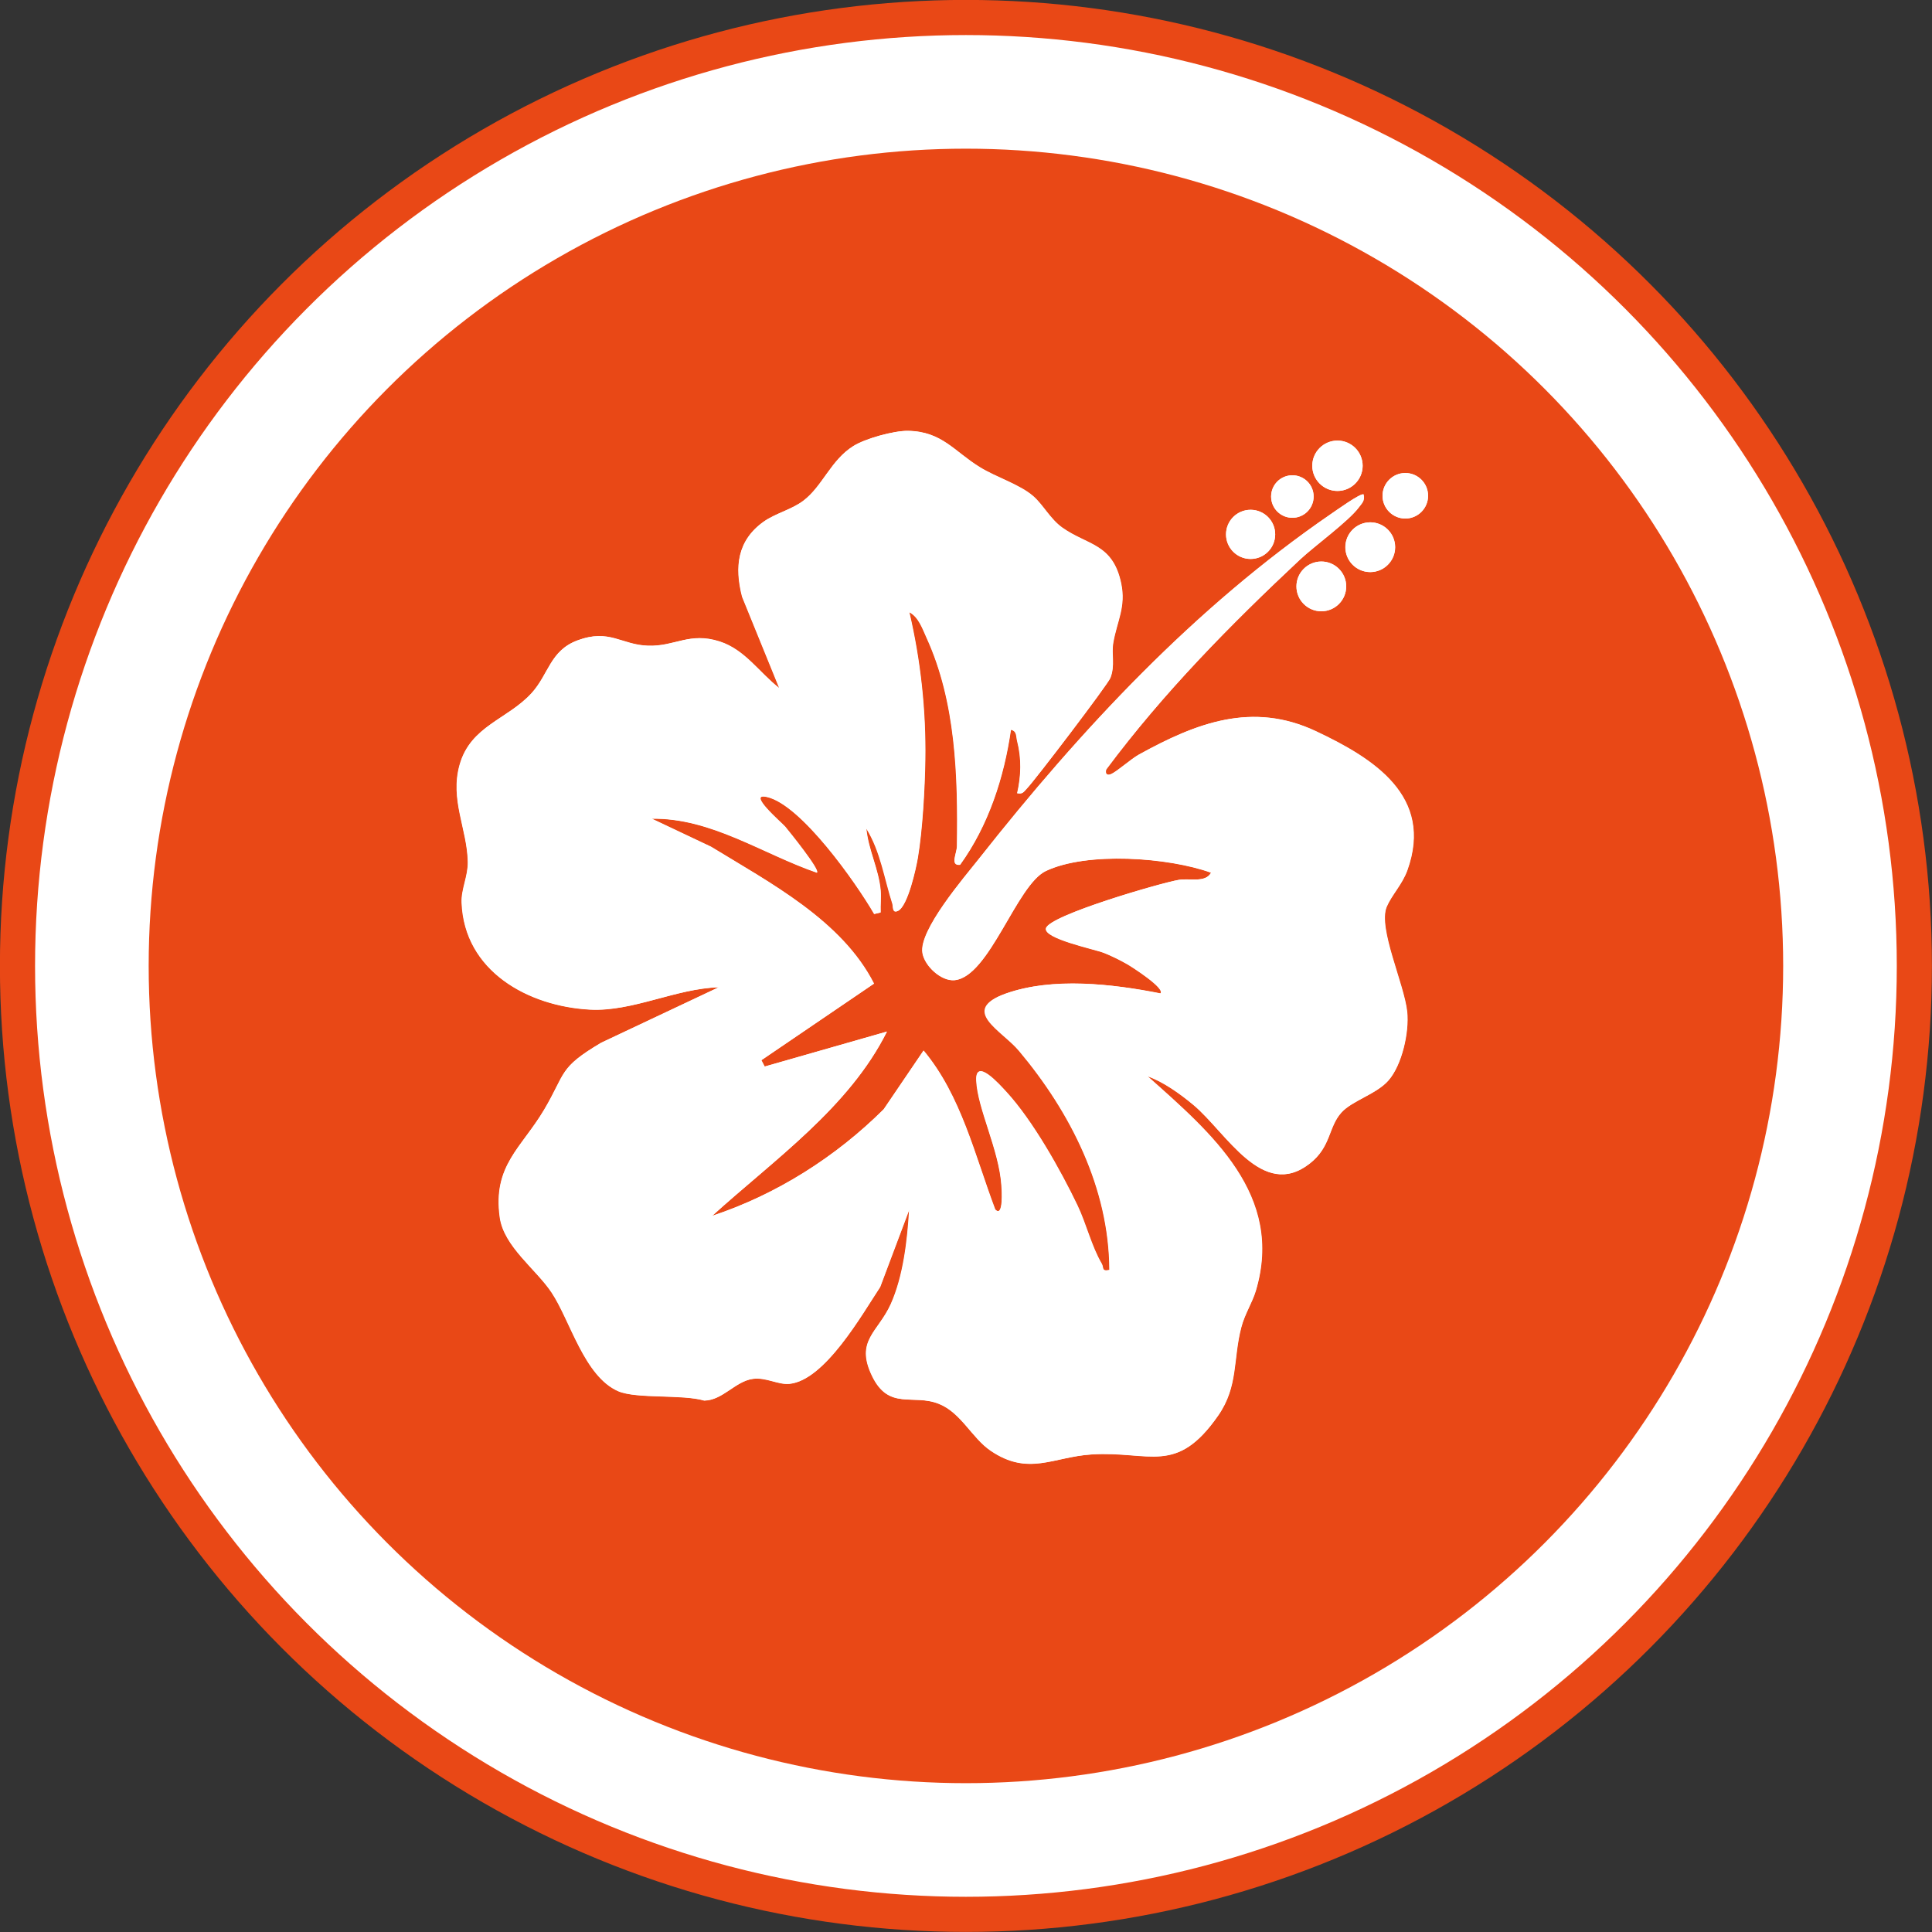
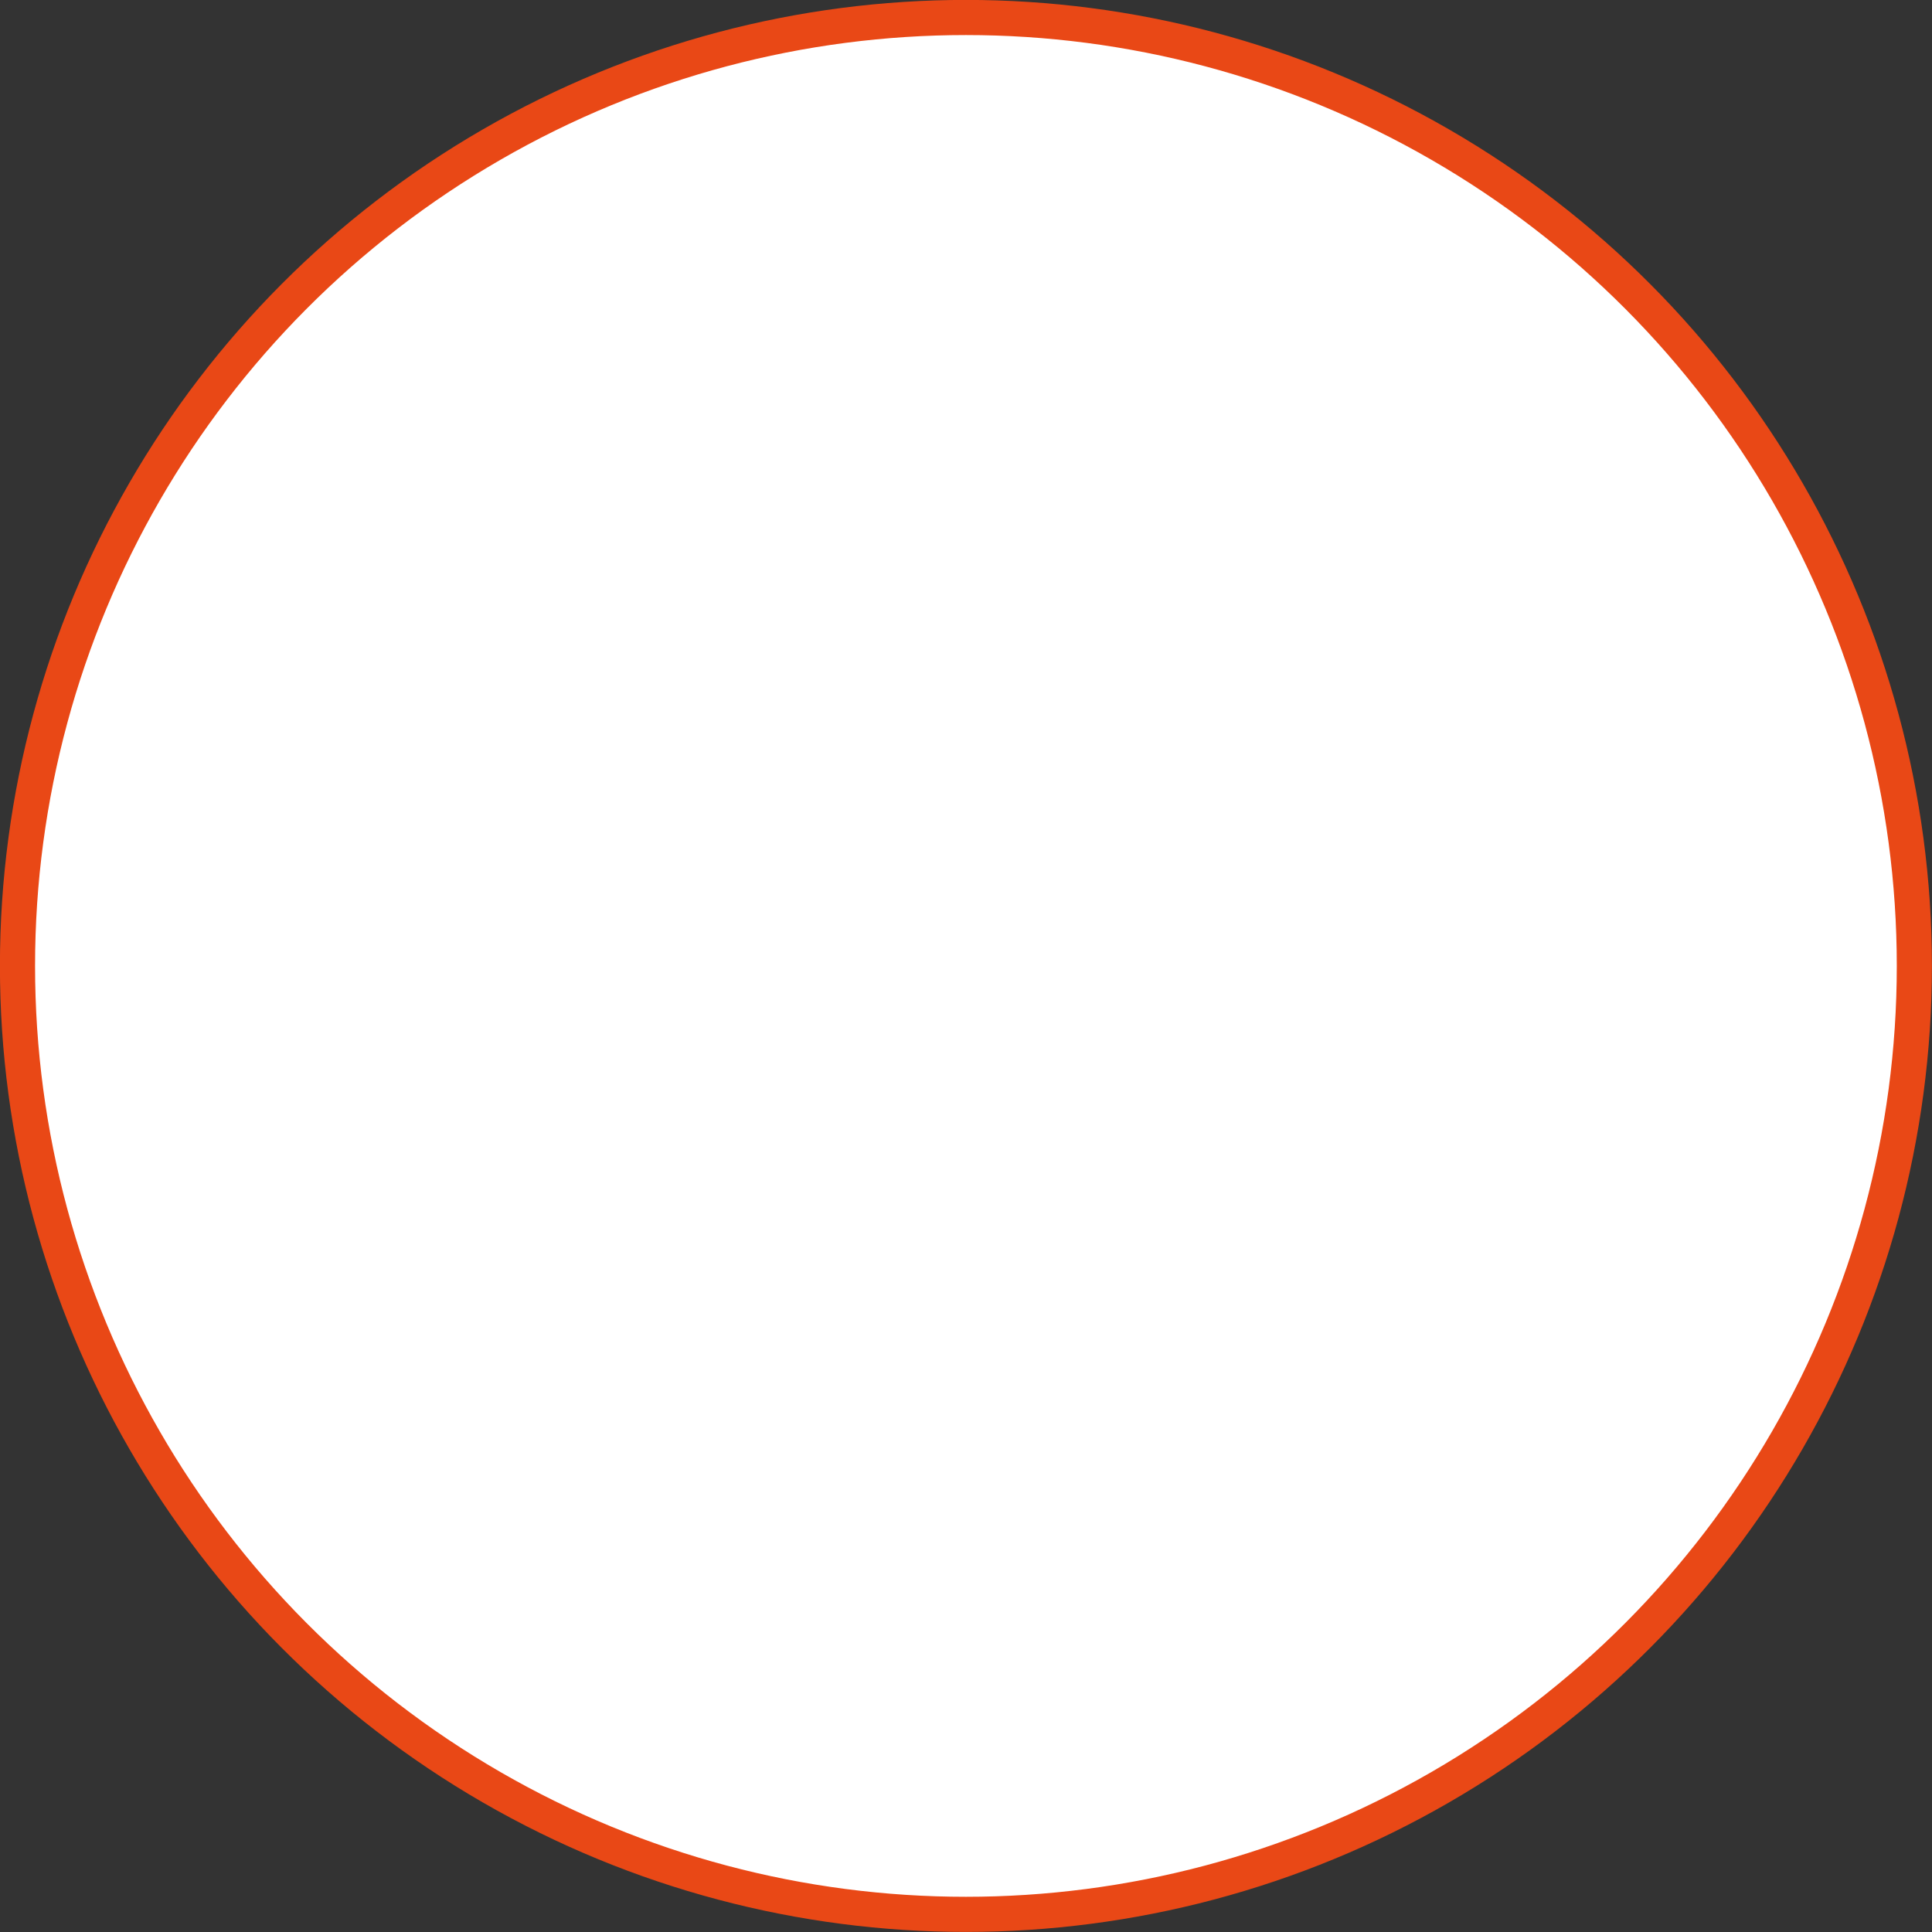
<svg xmlns="http://www.w3.org/2000/svg" id="_レイヤー_2" data-name="レイヤー 2" viewBox="0 0 128.13 128.13">
  <rect x="0" y="0" width="128.13" height="128.13" fill="#333333" stroke="none" />
  <defs>
    <style>
      .cls-1, .cls-2 {
        fill: #fff;
      }

      .cls-3 {
        fill: #e94816;
      }

      .cls-2 {
        stroke: #e94816;
        stroke-miterlimit: 10;
        stroke-width: 2.33px;
      }
    </style>
  </defs>
  <g id="_デザイン" data-name="デザイン">
    <g>
      <g>
        <circle class="cls-2" cx="64.06" cy="64.06" r="62.9" />
-         <circle class="cls-3" cx="64.06" cy="64.06" r="54.2" />
      </g>
      <g>
        <path class="cls-1" d="M67.47,52.61c.35.08.43-.11.63-.32.53-.54,5.37-6.9,5.53-7.33.32-.84.05-1.55.19-2.34.25-1.44.84-2.36.52-3.93-.55-2.65-2.23-2.5-3.9-3.69-.8-.57-1.27-1.51-1.92-2.08-.9-.79-2.49-1.27-3.55-1.93-1.7-1.05-2.51-2.38-4.77-2.41-.93-.02-2.83.51-3.62,1.01-1.49.93-2.04,2.67-3.32,3.63-.77.58-1.85.84-2.62,1.38-1.75,1.25-1.94,3-1.43,4.98l2.47,6.07c-1.33-1.03-2.27-2.55-3.96-3.1-2.01-.65-2.97.35-4.76.28-1.79-.06-2.56-1.15-4.68-.35-1.81.68-1.89,2.24-3.04,3.5-1.59,1.74-4.03,2.16-4.76,4.73-.66,2.33.5,4.26.54,6.45.02.94-.45,1.82-.41,2.7.17,4.54,4.4,6.88,8.51,7.1,2.82.15,5.7-1.4,8.54-1.48l-7.8,3.68c-2.84,1.68-2.32,1.97-3.78,4.44-1.5,2.54-3.42,3.7-2.94,7.14.27,1.94,2.42,3.44,3.44,4.99,1.23,1.85,2.16,5.56,4.42,6.54,1.21.52,4.24.19,5.7.62,1.23-.02,2.05-1.28,3.22-1.44.88-.12,1.67.4,2.42.33,2.34-.22,4.81-4.6,6.02-6.42l1.93-5.13c-.12,2.02-.39,4.4-1.22,6.26-.85,1.88-2.37,2.41-1.25,4.75,1.12,2.34,2.73,1.17,4.45,1.87,1.47.59,2.18,2.26,3.43,3.11,2.51,1.7,4.14.4,6.7.24,3.87-.24,5.61,1.42,8.38-2.58,1.34-1.93.97-3.72,1.53-5.85.23-.88.73-1.63.96-2.41,1.9-6.36-2.94-10.46-7.18-14.24,1.04.35,2.2,1.19,3.05,1.9,2.19,1.83,4.57,6.33,7.7,3.9,1.43-1.11,1.23-2.41,2.1-3.38.71-.8,2.34-1.23,3.13-2.14.9-1.03,1.38-3.2,1.24-4.55-.2-1.85-1.95-5.55-1.36-6.96.33-.79,1.03-1.48,1.37-2.42,1.77-4.92-2.24-7.43-6.06-9.23-4.2-1.99-7.92-.56-11.74,1.55-.54.3-1.47,1.14-1.86,1.3-.27.11-.39-.04-.31-.31,3.8-5.1,8.23-9.58,12.85-13.92.96-.9,3.24-2.55,3.91-3.47.21-.29.4-.43.31-.85-.14-.15-1.9,1.12-2.17,1.3-9.04,6.2-16.56,14.27-23.32,22.84-1,1.26-4.01,4.76-3.76,6.26.14.86,1.23,1.88,2.12,1.81,2.31-.2,4.11-6.31,6.06-7.24,2.74-1.3,8.13-.91,10.96.11-.37.69-1.43.35-2.15.48-1.2.21-8.6,2.35-8.8,3.21-.16.69,3.21,1.38,3.85,1.63.51.2,1.08.48,1.56.76.26.15,2.54,1.6,2.18,1.93-3.2-.64-7.08-1.11-10.23,0s-.27,2.46.85,3.8c3.42,4.07,5.98,9.11,6,14.54-.56.12-.36-.14-.52-.42-.69-1.17-1.03-2.65-1.61-3.87-1.12-2.34-2.97-5.63-4.71-7.52-.46-.5-2.06-2.3-1.99-.76.08,1.87,1.52,4.6,1.67,6.98.02.23.15,2.15-.42,1.58-1.35-3.59-2.25-7.54-4.75-10.54l-2.64,3.89c-3.18,3.16-7.1,5.65-11.38,7.07,4.09-3.71,9.08-7.18,11.59-12.22l-8.11,2.32-.22-.42,7.47-5.08c-2.13-4.19-6.89-6.69-10.81-9.08l-3.93-1.86c3.94-.07,7.36,2.34,10.96,3.58.21-.19-1.87-2.75-2.11-3.05-.21-.25-2.6-2.28-1.2-1.97,2.27.51,5.92,5.7,7.11,7.76l.42-.1c-.02-.49.04-.98,0-1.47-.12-1.41-.82-2.72-.95-4.11.95,1.51,1.2,3.34,1.74,5.01.05.17-.02.66.37.46.65-.32,1.19-2.8,1.31-3.53.31-1.85.46-4.58.49-6.47.05-3.31-.31-6.6-1.06-9.81.62.31.88,1.1,1.15,1.69,1.95,4.26,2.09,9.19,2.02,13.81,0,.5-.48,1.32.2,1.26,1.88-2.6,2.92-5.8,3.37-8.96.42.08.34.45.42.74.3,1.17.27,2.31,0,3.48ZM90.37,30.89c0-.92-.75-1.67-1.67-1.67s-1.67.75-1.67,1.67.75,1.67,1.67,1.67,1.67-.75,1.67-1.67ZM94.71,32.88c0-.84-.68-1.51-1.51-1.51s-1.51.68-1.51,1.51.68,1.51,1.51,1.51,1.51-.68,1.51-1.51ZM87.12,32.93c0-.78-.63-1.41-1.41-1.41s-1.41.63-1.41,1.41.63,1.41,1.41,1.41,1.41-.63,1.41-1.41ZM84.57,35.44c0-.9-.73-1.63-1.63-1.63s-1.63.73-1.63,1.63.73,1.63,1.63,1.63,1.63-.73,1.63-1.63ZM92.53,36.29c0-.91-.74-1.65-1.65-1.65s-1.65.74-1.65,1.65.74,1.65,1.65,1.65,1.65-.74,1.65-1.65ZM89.28,38.89c0-.91-.74-1.65-1.65-1.65s-1.65.74-1.65,1.65.74,1.65,1.65,1.65,1.65-.74,1.65-1.65Z" />
        <path class="cls-1" d="M67.47,52.61c.27-1.17.3-2.31,0-3.48-.07-.29,0-.66-.42-.74-.45,3.16-1.49,6.36-3.37,8.96-.69.06-.21-.76-.2-1.26.07-4.62-.07-9.55-2.02-13.81-.27-.6-.53-1.38-1.15-1.69.75,3.21,1.11,6.5,1.06,9.81-.03,1.89-.18,4.62-.49,6.47-.12.73-.67,3.21-1.31,3.53-.39.19-.32-.3-.37-.46-.53-1.68-.78-3.5-1.74-5.01.12,1.4.82,2.7.95,4.11.04.49-.02.98,0,1.47l-.42.1c-1.19-2.05-4.84-7.25-7.11-7.76-1.4-.32.99,1.72,1.2,1.97.25.3,2.32,2.86,2.11,3.05-3.6-1.24-7.02-3.65-10.96-3.58l3.93,1.86c3.92,2.4,8.68,4.89,10.81,9.08l-7.47,5.08.22.42,8.11-2.32c-2.51,5.04-7.5,8.51-11.59,12.22,4.27-1.41,8.2-3.91,11.38-7.07l2.64-3.89c2.5,3,3.39,6.95,4.75,10.54.57.58.43-1.34.42-1.58-.16-2.38-1.59-5.12-1.67-6.98-.07-1.54,1.53.26,1.99.76,1.74,1.89,3.59,5.18,4.71,7.52.59,1.23.93,2.71,1.61,3.87.16.27-.04.53.52.42-.02-5.43-2.58-10.48-6-14.54-1.12-1.34-3.87-2.74-.85-3.8s7.03-.64,10.23,0c.36-.33-1.92-1.79-2.18-1.93-.48-.27-1.05-.55-1.56-.76-.63-.25-4.01-.94-3.85-1.63.21-.86,7.6-3.01,8.8-3.21.72-.12,1.78.22,2.15-.48-2.83-1.02-8.22-1.41-10.96-.11-1.95.92-3.75,7.03-6.06,7.24-.89.08-1.98-.94-2.12-1.81-.25-1.5,2.77-5,3.76-6.26,6.77-8.57,14.29-16.63,23.32-22.84.27-.18,2.04-1.45,2.17-1.3.09.43-.09.56-.31.85-.67.91-2.95,2.57-3.91,3.47-4.63,4.33-9.05,8.82-12.85,13.92-.08.27.04.42.31.31.39-.15,1.32-1,1.86-1.3,3.82-2.11,7.53-3.53,11.74-1.55,3.82,1.8,7.83,4.31,6.06,9.23-.34.94-1.04,1.64-1.37,2.42-.59,1.41,1.16,5.1,1.36,6.96.14,1.35-.34,3.52-1.24,4.55-.79.91-2.42,1.34-3.13,2.14-.87.97-.67,2.27-2.1,3.38-3.14,2.44-5.52-2.07-7.7-3.9-.85-.71-2.01-1.55-3.05-1.9,4.24,3.78,9.08,7.88,7.18,14.24-.24.79-.73,1.53-.96,2.41-.56,2.13-.19,3.92-1.53,5.85-2.78,3.99-4.51,2.34-8.38,2.58-2.57.16-4.19,1.46-6.7-.24-1.25-.84-1.96-2.52-3.43-3.11-1.73-.69-3.33.47-4.45-1.87-1.12-2.34.4-2.88,1.25-4.75.84-1.85,1.11-4.23,1.22-6.26l-1.93,5.13c-1.2,1.82-3.67,6.2-6.02,6.42-.75.07-1.54-.45-2.42-.33-1.17.16-2,1.42-3.22,1.44-1.46-.43-4.49-.1-5.7-.62-2.26-.98-3.19-4.69-4.42-6.54-1.03-1.54-3.17-3.04-3.44-4.99-.48-3.44,1.43-4.61,2.94-7.14,1.46-2.47.95-2.76,3.78-4.44l7.8-3.68c-2.85.08-5.72,1.63-8.54,1.48-4.11-.22-8.35-2.56-8.51-7.1-.03-.88.43-1.76.41-2.7-.05-2.19-1.2-4.12-.54-6.45.73-2.57,3.16-2.99,4.76-4.73,1.15-1.26,1.22-2.82,3.04-3.5,2.13-.79,2.9.29,4.68.35,1.79.06,2.75-.93,4.76-.28,1.69.55,2.62,2.07,3.96,3.1l-2.47-6.07c-.51-1.98-.33-3.73,1.43-4.98.77-.55,1.85-.8,2.62-1.38,1.28-.96,1.83-2.7,3.32-3.63.79-.5,2.7-1.02,3.62-1.01,2.26.04,3.07,1.37,4.77,2.41,1.06.66,2.65,1.14,3.55,1.93.65.57,1.12,1.51,1.92,2.08,1.67,1.18,3.34,1.04,3.9,3.69.33,1.57-.27,2.5-.52,3.93-.14.79.13,1.5-.19,2.34-.16.43-5,6.78-5.53,7.33-.2.2-.27.4-.63.32Z" />
        <circle class="cls-1" cx="88.7" cy="30.89" r="1.67" />
        <circle class="cls-1" cx="90.87" cy="36.29" r="1.65" />
        <circle class="cls-1" cx="87.63" cy="38.89" r="1.65" />
        <circle class="cls-1" cx="82.94" cy="35.44" r="1.63" />
-         <circle class="cls-1" cx="93.2" cy="32.88" r="1.51" />
        <circle class="cls-1" cx="85.71" cy="32.93" r="1.41" />
      </g>
    </g>
  </g>
</svg>